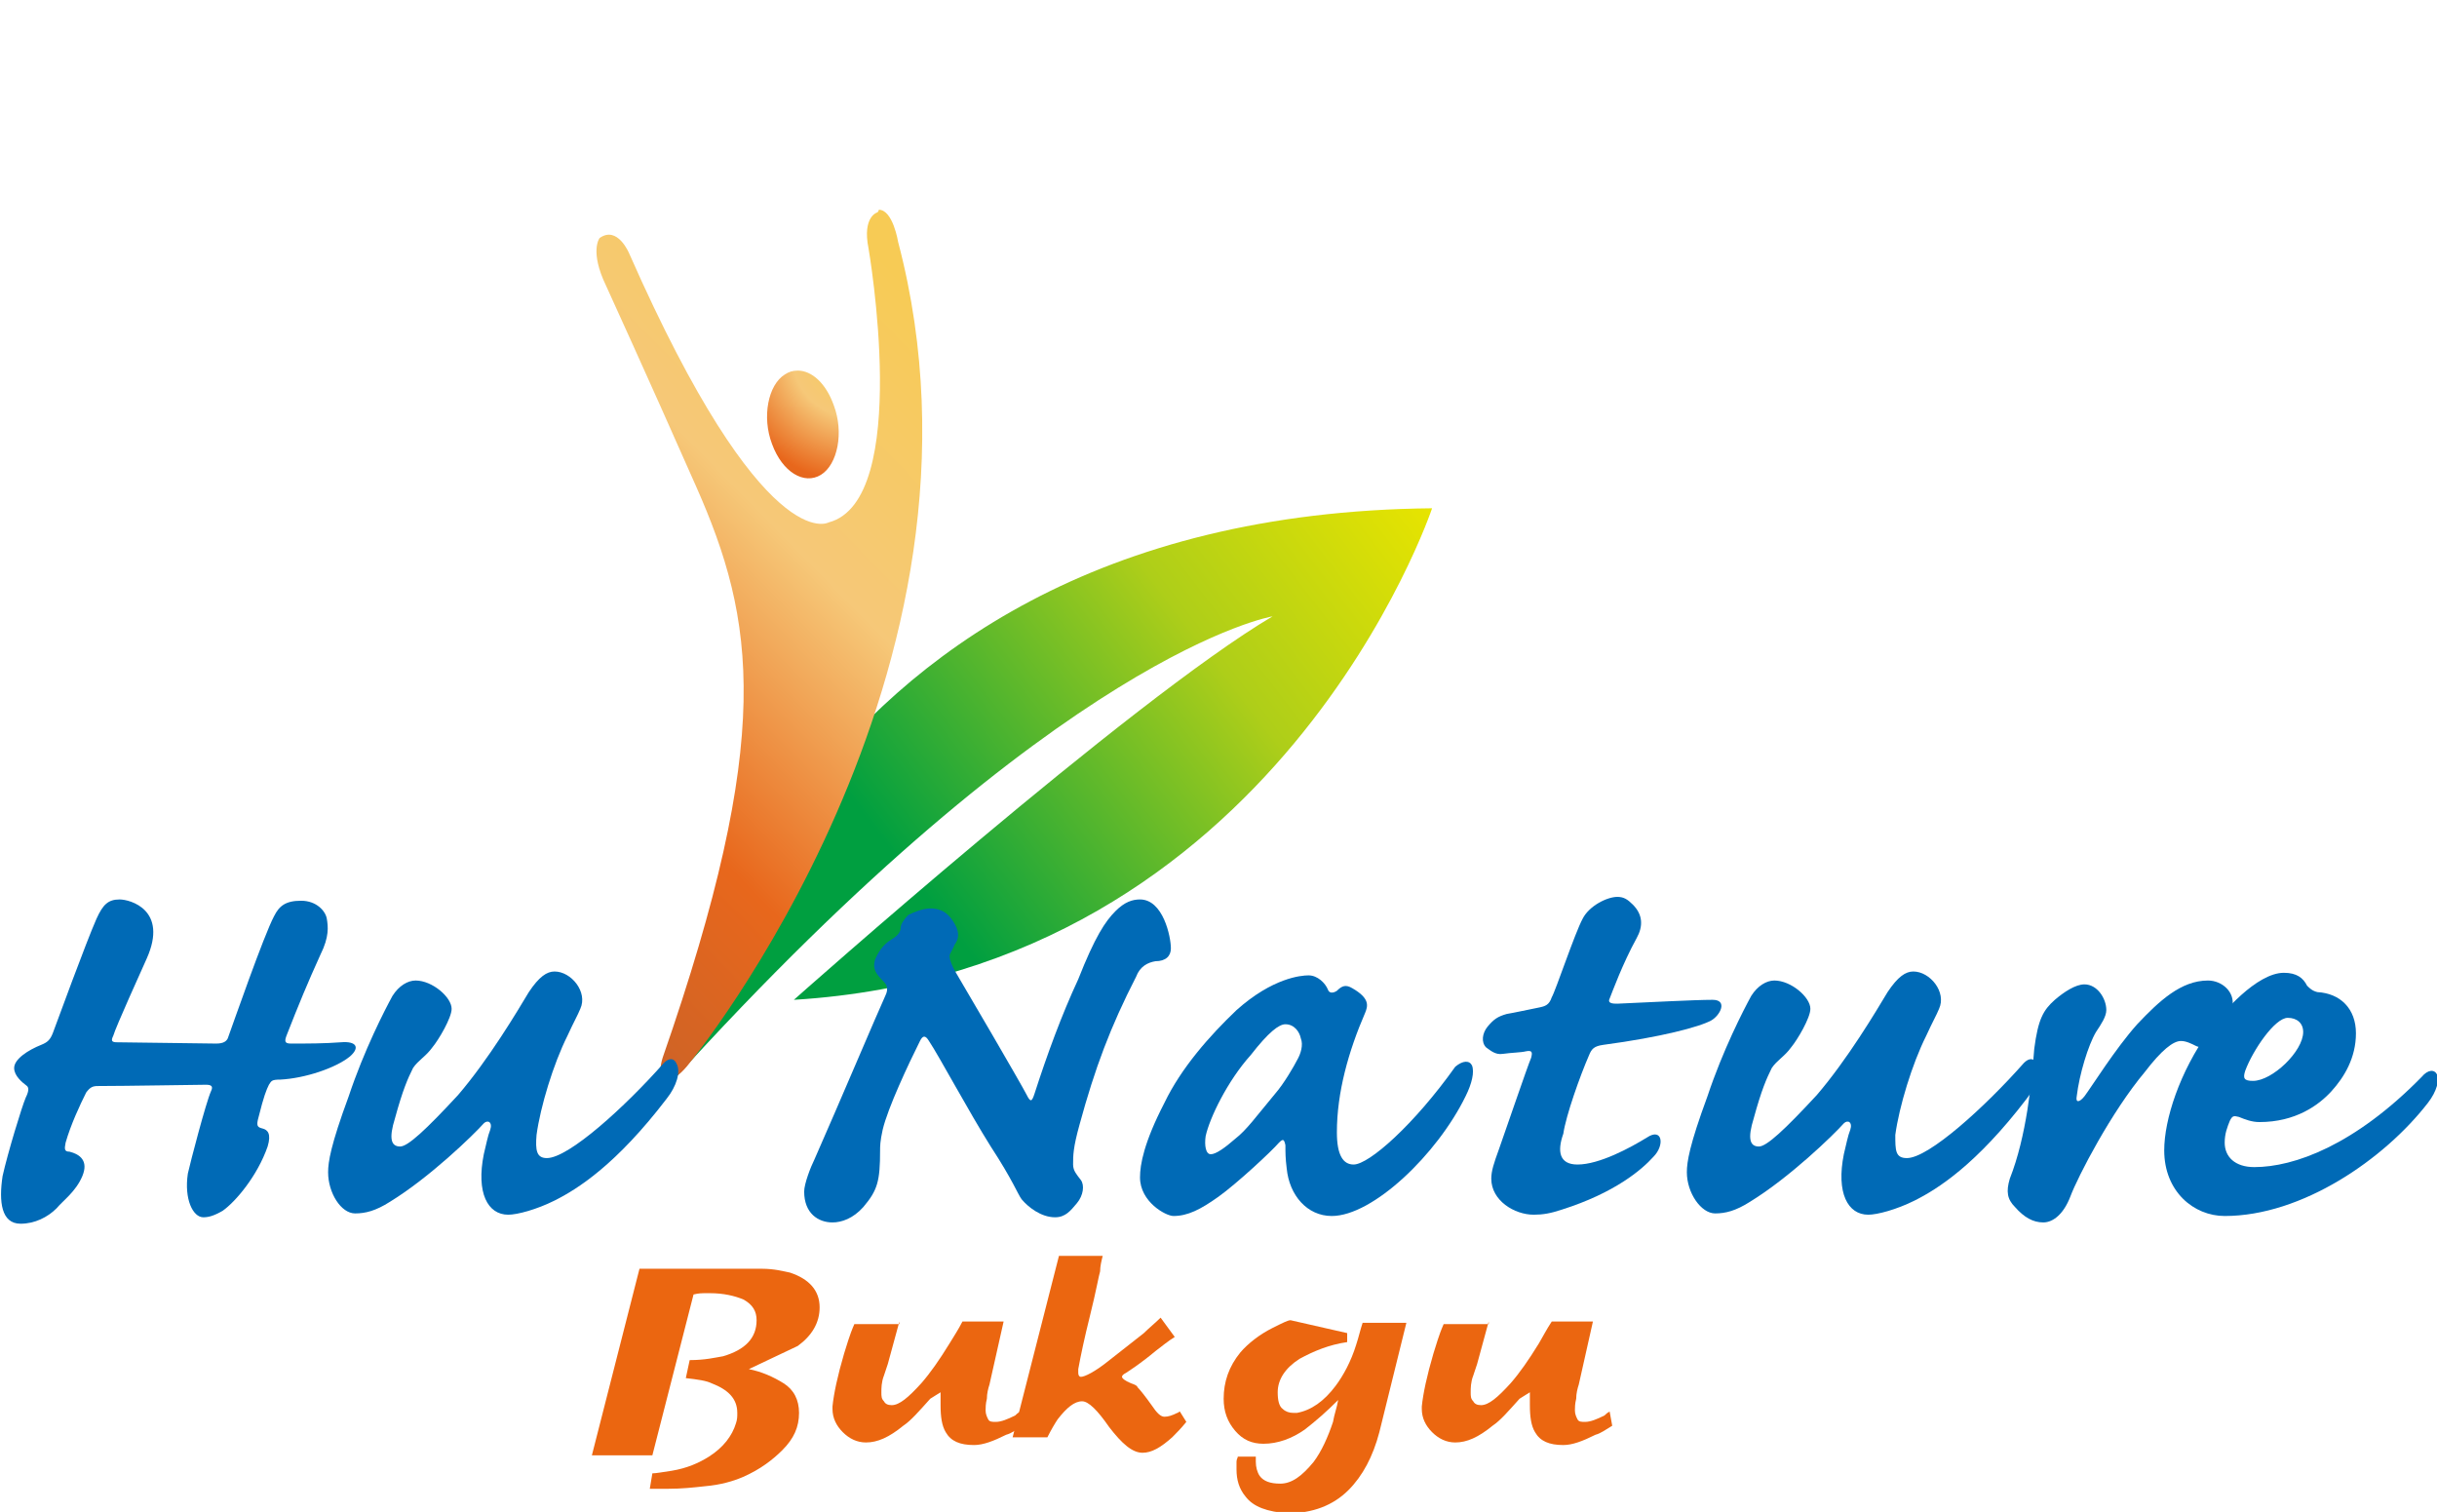
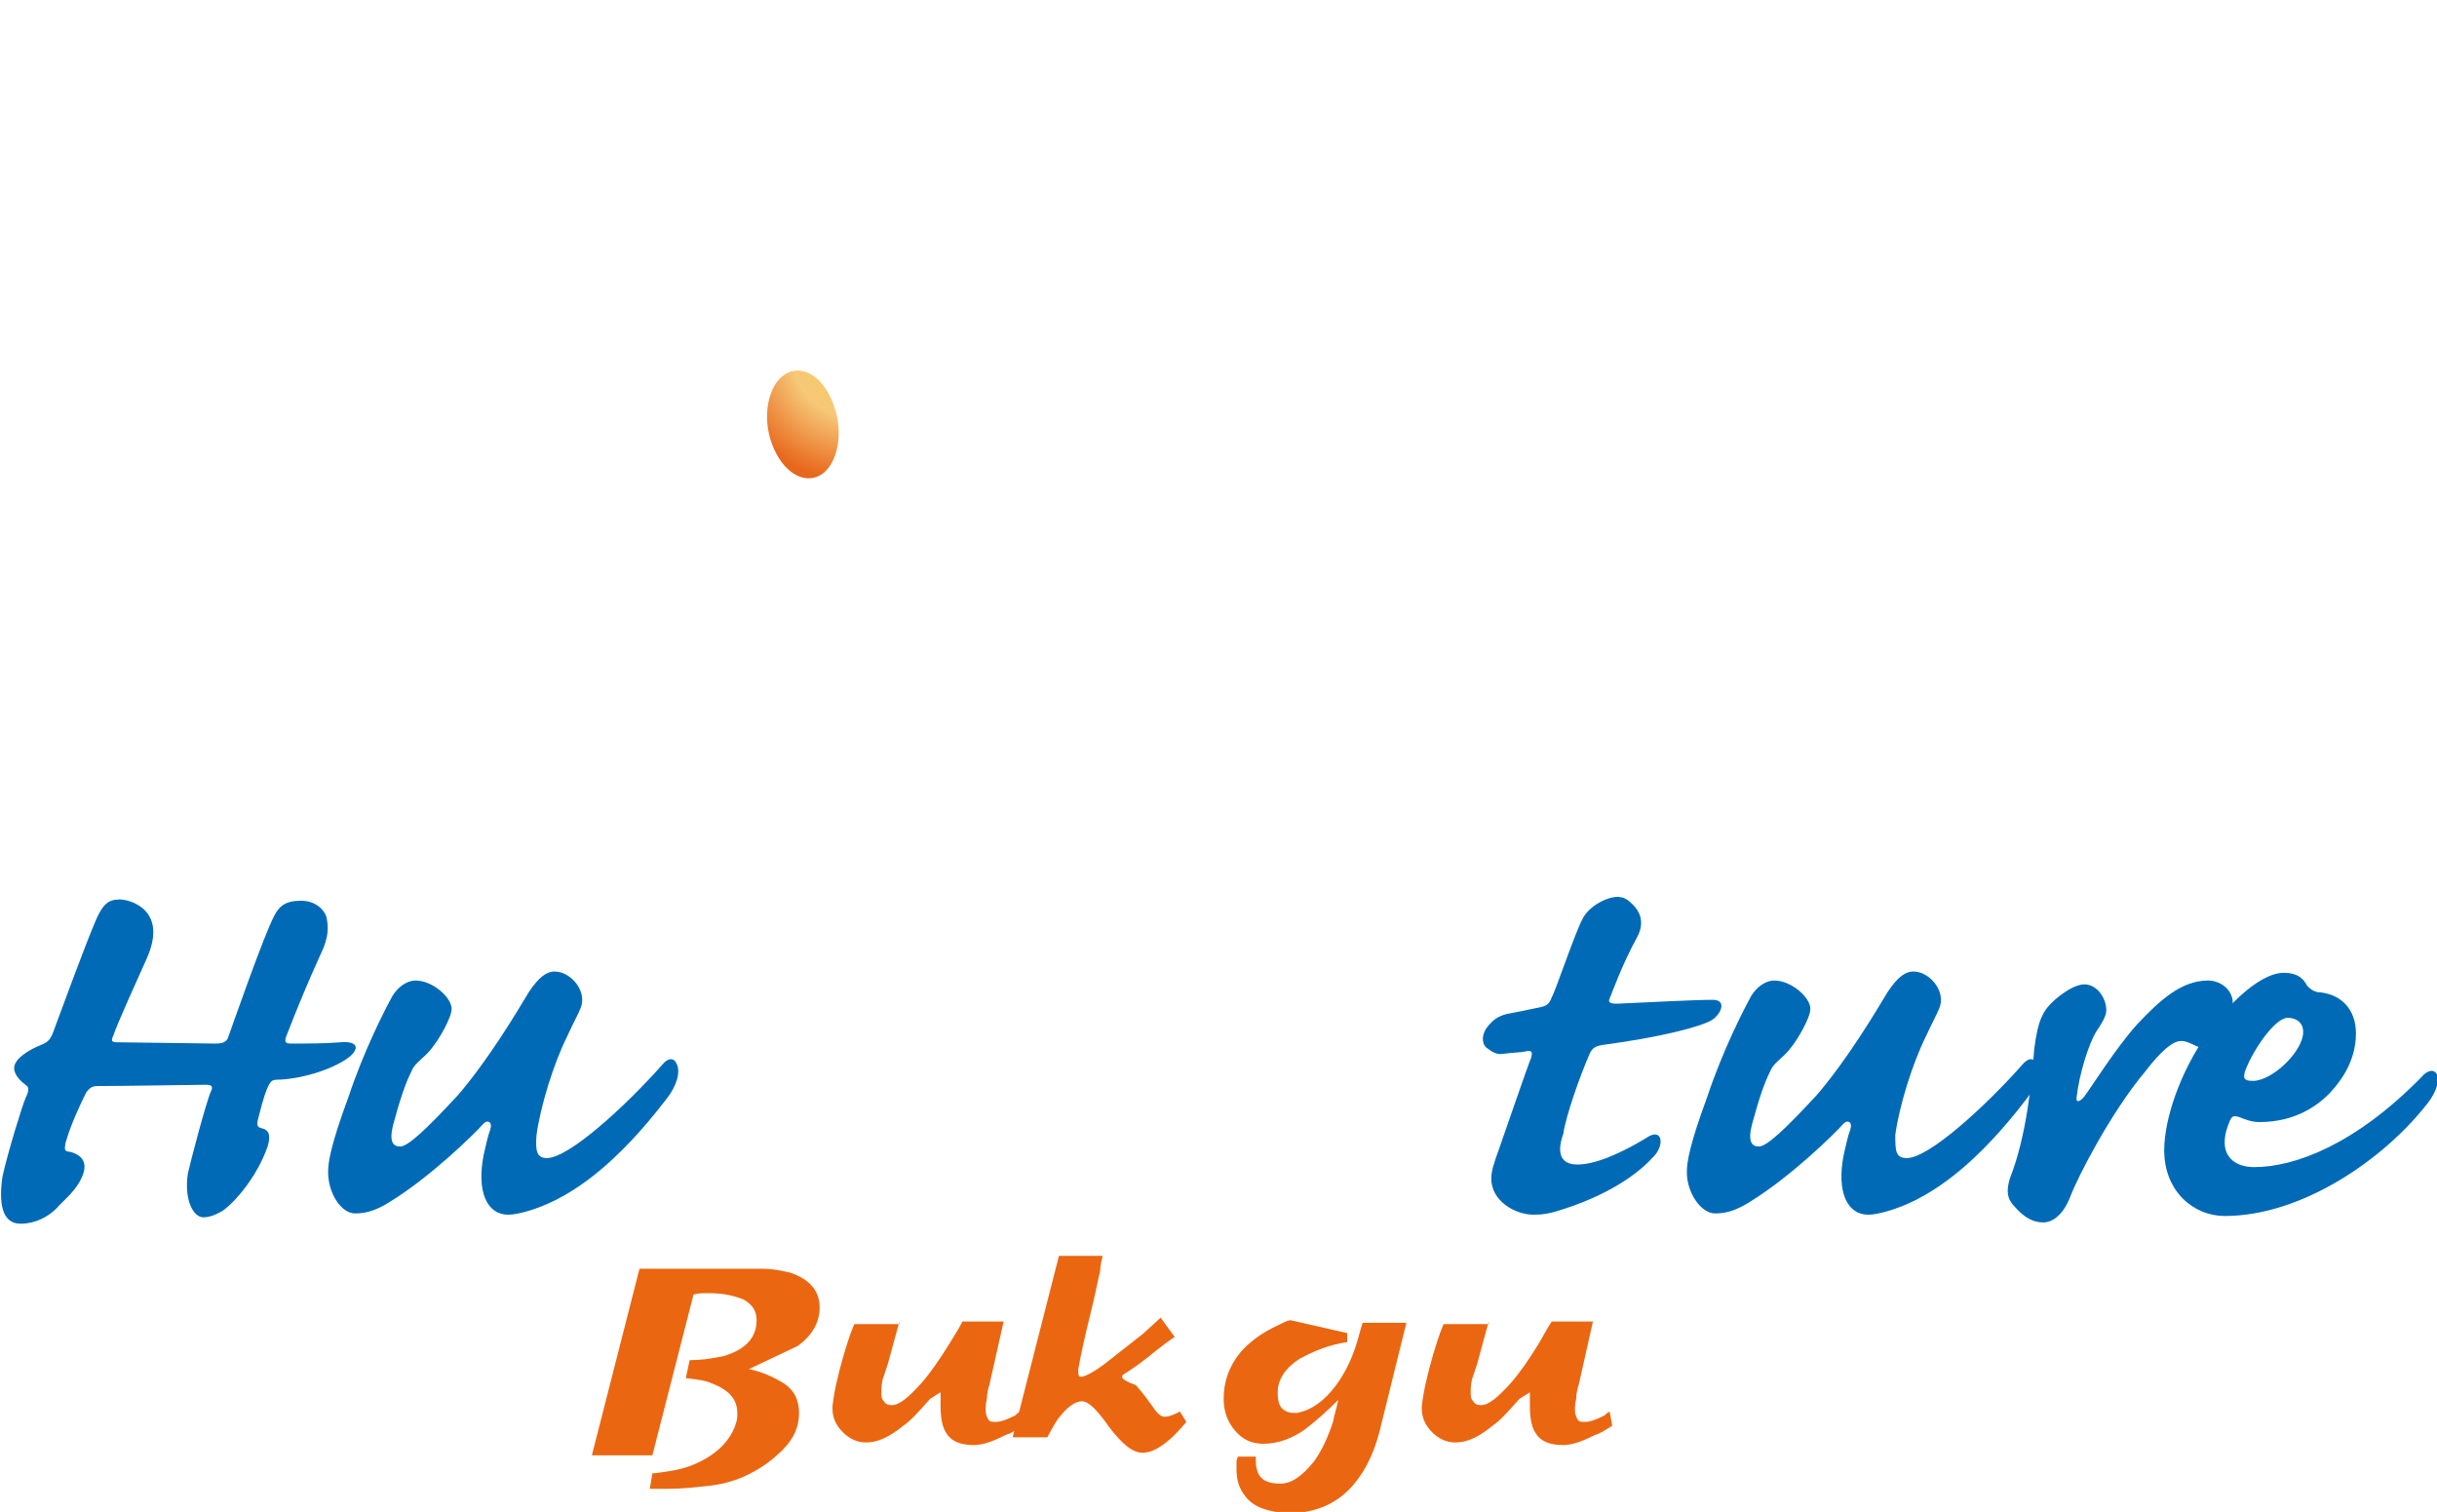
<svg xmlns="http://www.w3.org/2000/svg" xmlns:xlink="http://www.w3.org/1999/xlink" version="1.1" id="레이어_1" x="0px" y="0px" viewBox="0 0 189.4 117.5" style="enable-background:new 0 0 189.4 117.5;" xml:space="preserve">
  <style type="text/css">
	.st0{fill:#EB6610;}
	.st1{clip-path:url(#SVGID_2_);fill:url(#SVGID_3_);}
	.st2{fill:#006AB6;}
	.st3{fill:#003B94;}
	.st4{clip-path:url(#SVGID_5_);fill:url(#SVGID_6_);}
	.st5{clip-path:url(#SVGID_8_);fill:url(#SVGID_9_);}
</style>
  <path class="st0" d="M96.8,116.3c-0.5-0.6-0.7-1.3-0.7-2.1c0-0.2,0-0.5,0-0.6c0-0.2,0.1-0.3,0.1-0.4h1.4c0,0.2,0,0.3,0,0.4  c0,0.4,0.1,0.8,0.3,1.1c0.3,0.4,0.8,0.6,1.6,0.6c0.9,0,1.7-0.6,2.6-1.7c0.6-0.8,1.1-1.9,1.5-3.1c0.1-0.6,0.3-1.1,0.4-1.7  c-0.9,0.9-1.7,1.6-2.6,2.3c-1,0.7-2.1,1.1-3.2,1.1c-0.9,0-1.6-0.3-2.2-1c-0.6-0.7-0.9-1.5-0.9-2.5c0-1.3,0.4-2.5,1.3-3.6  c0.6-0.7,1.5-1.4,2.5-1.9c0.8-0.4,1.2-0.6,1.4-0.6l4.4,1v0.7c-1.4,0.2-2.6,0.7-3.7,1.3c-1.1,0.7-1.7,1.6-1.7,2.6  c0,0.6,0.1,1.1,0.4,1.3c0.2,0.2,0.5,0.3,0.8,0.3c0.2,0,0.2,0,0.3,0c1.1-0.2,2.1-0.9,3-2.1c0.6-0.8,1.2-1.9,1.6-3.2  c0.2-0.6,0.3-1.1,0.5-1.7h3.4l-2.1,8.5c-0.5,1.9-1.3,3.4-2.4,4.5c-1.2,1.2-2.8,1.8-4.7,1.8C98.5,117.5,97.4,117.1,96.8,116.3" />
  <path class="st0" d="M89.8,105c-1.2,1-2,1.5-2.3,1.7c-0.2,0.1-0.3,0.2-0.3,0.3c0,0.1,0.2,0.3,0.7,0.5c0.3,0.1,0.5,0.2,0.5,0.3  c0.2,0.2,0.6,0.7,1.1,1.4c0.4,0.6,0.7,0.9,1,0.9c0.3,0,0.6-0.1,1-0.3c0.1,0,0.1-0.1,0.2-0.1l0.5,0.8c-0.4,0.5-0.8,0.9-1.1,1.2  c-0.9,0.8-1.6,1.2-2.3,1.2c-0.8,0-1.6-0.7-2.6-2c-0.9-1.3-1.6-2-2.1-2c-0.6,0-1.2,0.5-1.9,1.4c-0.2,0.3-0.5,0.8-0.8,1.4h-2.7  l3.6-14.1h3.4c-0.1,0.4-0.2,0.8-0.2,1.2c-0.1,0.3-0.3,1.5-0.8,3.5c-0.4,1.6-0.7,3-0.9,4.1c0,0.2,0,0.2,0,0.3c0,0.2,0.1,0.3,0.2,0.3  c0.3,0,1.1-0.4,2.1-1.2c0.9-0.7,1.9-1.5,2.8-2.2c0.4-0.4,0.9-0.8,1.3-1.2l1.1,1.5C90.8,104.2,90.2,104.7,89.8,105" />
  <path class="st0" d="M69.9,102.7L69,106c-0.1,0.3-0.2,0.6-0.3,0.9c-0.2,0.5-0.2,1-0.2,1.3c0,0.3,0,0.5,0.2,0.7  c0.1,0.2,0.3,0.3,0.6,0.3c0.6,0,1.3-0.6,2.3-1.7c0.7-0.8,1.4-1.8,2.2-3.1c0.3-0.5,0.7-1.1,1-1.7l3.2,0l-1.1,4.9  c-0.1,0.3-0.2,0.7-0.2,1.1c-0.1,0.4-0.1,0.7-0.1,0.9c0,0.3,0.1,0.5,0.2,0.7c0.1,0.2,0.3,0.2,0.6,0.2c0.4,0,0.9-0.2,1.5-0.5  c0.1-0.1,0.2-0.2,0.4-0.3l0.2,1.1c-0.5,0.3-0.9,0.6-1.3,0.7c-1,0.5-1.8,0.8-2.5,0.8c-1.1,0-1.8-0.3-2.2-1c-0.3-0.5-0.4-1.2-0.4-2.1  v-0.5c0-0.2,0-0.4,0-0.5c-0.3,0.2-0.5,0.3-0.8,0.5c-0.9,1-1.5,1.7-2.1,2.1c-1.1,0.9-2,1.3-2.9,1.3c-0.7,0-1.3-0.3-1.8-0.8  c-0.5-0.5-0.8-1.1-0.8-1.8v-0.2c0.1-1,0.4-2.4,0.9-4.1c0.2-0.6,0.4-1.4,0.8-2.3H69.9z" />
  <path class="st0" d="M115.7,102.7l-0.9,3.3c-0.1,0.3-0.2,0.6-0.3,0.9c-0.2,0.5-0.2,1-0.2,1.3c0,0.3,0,0.5,0.2,0.7  c0.1,0.2,0.3,0.3,0.6,0.3c0.6,0,1.3-0.6,2.3-1.7c0.7-0.8,1.4-1.8,2.2-3.1c0.3-0.5,0.6-1.1,1-1.7l3.2,0l-1.1,4.9  c-0.1,0.3-0.2,0.7-0.2,1.1c-0.1,0.4-0.1,0.7-0.1,0.9c0,0.3,0.1,0.5,0.2,0.7c0.1,0.2,0.3,0.2,0.6,0.2c0.4,0,0.9-0.2,1.5-0.5  c0.1-0.1,0.2-0.2,0.4-0.3l0.2,1.1c-0.5,0.3-0.9,0.6-1.3,0.7c-1,0.5-1.8,0.8-2.5,0.8c-1.1,0-1.8-0.3-2.2-1c-0.3-0.5-0.4-1.2-0.4-2.1  v-0.5c0-0.2,0-0.4,0-0.5c-0.3,0.2-0.5,0.3-0.8,0.5c-0.9,1-1.5,1.7-2.1,2.1c-1.1,0.9-2,1.3-2.9,1.3c-0.7,0-1.3-0.3-1.8-0.8  c-0.5-0.5-0.8-1.1-0.8-1.8v-0.2c0.1-1,0.4-2.4,0.9-4.1c0.2-0.6,0.4-1.4,0.8-2.3H115.7z" />
  <path class="st0" d="M49.7,98.6h9.5c1,0,1.7,0.2,2.2,0.3c1.5,0.5,2.3,1.4,2.3,2.7c0,1.2-0.6,2.2-1.7,3c-1.3,0.6-2.5,1.2-3.8,1.8  c1,0.2,1.9,0.6,2.7,1.1c0.8,0.5,1.2,1.3,1.2,2.3c0,1.1-0.4,2-1.3,2.9c-0.7,0.7-1.7,1.5-3.1,2.1c-0.7,0.3-1.7,0.6-2.9,0.7  c-0.9,0.1-1.8,0.2-2.9,0.2c-0.3,0-0.6,0-0.8,0c-0.2,0-0.4,0-0.6,0l0.2-1.2c0.3,0,0.8-0.1,1.5-0.2c1.2-0.2,2.1-0.6,2.9-1.1  c1.1-0.7,1.8-1.6,2.1-2.6c0.1-0.3,0.1-0.5,0.1-0.8c0-1.1-0.7-1.8-2-2.3c-0.4-0.2-1.1-0.3-2-0.4l0.3-1.4c1.2,0,2-0.2,2.6-0.3  c1.7-0.5,2.6-1.4,2.6-2.8c0-0.7-0.3-1.2-1-1.6c-0.7-0.3-1.6-0.5-2.6-0.5c-0.2,0-0.4,0-0.5,0c-0.1,0-0.4,0-0.8,0.1l-3.2,12.5H46  L49.7,98.6z" />
  <g>
    <defs>
      <path id="SVGID_1_" d="M52.1,84.2c30.4-33.6,46.8-36.3,46.8-36.3c-11,6.5-37.2,29.8-37.2,29.8c37.6-2.3,49.6-38.2,49.6-38.2    C59.3,40,52.1,84.2,52.1,84.2" />
    </defs>
    <clipPath id="SVGID_2_">
      <use xlink:href="#SVGID_1_" style="overflow:visible;" />
    </clipPath>
    <linearGradient id="SVGID_3_" gradientUnits="userSpaceOnUse" x1="-631.631" y1="774.382" x2="-630.631" y2="774.382" gradientTransform="matrix(-61.637 46.759 46.759 61.637 -75029.18 -18157.328)">
      <stop offset="0" style="stop-color:#E7E400" />
      <stop offset="1.685400e-02" style="stop-color:#E7E400" />
      <stop offset="0.281" style="stop-color:#AECE19" />
      <stop offset="0.657" style="stop-color:#009F40" />
      <stop offset="1" style="stop-color:#009F40" />
    </linearGradient>
-     <polygon class="st1" points="132.9,67.8 73.8,112.7 30.6,55.8 89.7,10.9  " />
  </g>
-   <path class="st2" d="M99.9,79.6c0.7,0,1.1,0.6,1.2,1.1c0.2,0.5,0,1.2-0.3,1.7c-0.2,0.4-1,1.8-1.7,2.6c-1.5,1.8-2.2,2.8-3.1,3.5  c-0.8,0.7-1.5,1.2-1.9,1.2c-0.4,0-0.5-0.7-0.4-1.4c0.3-1.4,1.7-4.3,3.5-6.3C98.6,80.2,99.4,79.6,99.9,79.6L99.9,79.6z M101.7,75.8  c-0.6,0-2.8,0.2-5.6,2.7c-2.1,2-4.3,4.5-5.6,7.2c-1.6,3.1-1.9,4.8-1.9,5.8c0,1.9,2,3,2.6,3c1.1,0,2.1-0.5,3.5-1.5  c1.4-1,4.1-3.5,4.7-4.2c0.3-0.3,0.4-0.3,0.5,0.2c0,0.6,0,1,0.1,1.8c0.2,2.1,1.6,3.7,3.5,3.7c3.2,0,8.2-4.8,10.4-9.3  c0.5-1,0.7-1.9,0.5-2.4c-0.2-0.4-0.7-0.4-1.3,0.1c-3.2,4.5-6.7,7.6-7.9,7.6c-0.8,0-1.3-0.7-1.3-2.5c0-3.1,0.9-6.3,2.2-9.3  c0.2-0.5,0.4-1.1-1-1.9c-0.5-0.3-0.8-0.2-1.2,0.2c-0.3,0.2-0.6,0.2-0.7-0.1C103,76.4,102.4,75.8,101.7,75.8L101.7,75.8z" />
  <path class="st2" d="M175.1,84c-0.7,0-0.8-0.2-0.6-0.8c0.6-1.6,2.3-4.1,3.3-4.1c0.7,0,1.2,0.4,1.2,1.1C179,81.7,176.6,84,175.1,84  L175.1,84z M168.2,89.4c0,3.2,2.3,5.1,4.7,5.1c6,0,12.4-4.4,15.8-8.8c0.7-0.9,0.9-1.8,0.7-2.2c-0.2-0.4-0.7-0.4-1.2,0.2  c-5.2,5.3-9.9,7-13,7c-1.5,0-2.3-0.8-2.3-1.9c0-0.7,0.2-1.2,0.4-1.7c0.2-0.4,0.3-0.4,0.7-0.3c0.5,0.2,1,0.4,1.6,0.4  c2.8,0,4.6-1.3,5.6-2.4c1-1.1,1.9-2.6,1.9-4.5c0-1.9-1.2-3.1-3-3.2c-0.4-0.1-0.6-0.3-0.8-0.5c-0.3-0.6-0.8-1-1.8-1  c-2.1,0-4.8,3.1-5.8,4.5C169.4,83.3,168.2,87,168.2,89.4L168.2,89.4z" />
  <path class="st2" d="M171.6,76.2c1.1,0,2.1,0.9,1.9,2c-0.2,0.8-0.7,1.8-1.2,2.4c-0.6,0.7-1.2,0.9-1.6,0.7c-0.4-0.2-0.8-0.4-1.2-0.4  c-0.6,0-1.5,0.7-2.8,2.4c-2.6,3.1-5.2,8.1-5.8,9.7c-0.5,1.3-1.3,2-2.1,2c-0.8,0-1.5-0.4-2.2-1.2c-0.6-0.6-0.7-1.2-0.4-2.2  c1.3-3.3,1.7-7.5,1.9-10.1c0.3-2.3,0.7-3,1.6-3.8c0.7-0.6,1.6-1.2,2.3-1.2c1,0,1.7,1.1,1.7,2c0,0.5-0.4,1.1-0.8,1.7  c-0.6,1-1.3,3.3-1.5,5c-0.1,0.5,0.2,0.5,0.6,0c0.6-0.8,2.4-3.7,4.1-5.6C167.8,77.8,169.5,76.2,171.6,76.2L171.6,76.2z" />
  <path class="st2" d="M122.6,90.5c1.7,0,4.1-1.3,5.4-2.1c1.2-0.8,1.4,0.6,0.5,1.5c-0.9,1-3,2.8-7.1,4.1c-0.9,0.3-1.5,0.4-2.2,0.4  c-1.5,0-3.3-1.1-3.3-2.8c0-0.6,0.2-1.2,0.6-2.3c0.5-1.4,2.2-6.4,2.5-7.1c0.1-0.4,0.1-0.6-0.4-0.5c-0.4,0.1-1.1,0.1-1.8,0.2  c-0.6,0.1-1-0.3-1.3-0.5c-0.4-0.4-0.3-1.1,0.1-1.6c0.5-0.6,0.8-0.8,1.5-1c0.6-0.1,1.5-0.3,2.5-0.5c0.5-0.1,0.8-0.2,1-0.8  c0.3-0.5,1.8-5,2.4-6.1c0.5-1,1.9-1.7,2.7-1.7c0.5,0,0.8,0.2,1.2,0.6c0.8,0.8,0.8,1.7,0.3,2.6c-1.1,2-1.9,4.2-2.1,4.7  c-0.2,0.4,0.3,0.4,0.6,0.4c2.3-0.1,6-0.3,7.4-0.3c1.2,0,0.6,1.2-0.1,1.6c-0.9,0.5-3.9,1.3-8.4,1.9c-0.7,0.1-0.9,0.3-1.1,0.8  c-0.7,1.6-1.8,4.7-2,6.1C121,89.5,121.2,90.5,122.6,90.5L122.6,90.5z" />
  <path class="st2" d="M148.2,90c1.7,0,6.1-4,9.1-7.4c0.4-0.4,0.8-0.4,1,0.1c0.3,0.6,0,1.7-0.8,2.7c-3.9,5.1-6.9,7-8.7,7.9  c-1.4,0.7-2.9,1.1-3.6,1.1c-1.6,0-2.5-1.7-1.9-4.7c0.2-0.8,0.3-1.4,0.5-1.9c0.2-0.6-0.2-0.8-0.5-0.5c-0.8,0.9-4.2,4.2-7.3,6.1  c-1.1,0.7-1.9,0.9-2.7,0.9c-1.1,0-2.2-1.6-2.2-3.2c0-0.8,0.2-2.1,1.6-5.9c1.2-3.6,2.8-6.7,3.4-7.8c0.5-0.8,1.2-1.2,1.8-1.2  c1.3,0,2.8,1.3,2.8,2.2c0,0.7-1,2.4-1.5,3c-0.5,0.7-1.1,1-1.5,1.6c-0.4,0.8-0.8,1.7-1.4,3.9c-0.5,1.6-0.3,2.2,0.4,2.2  c0.6,0,2-1.3,4.5-4c2.4-2.8,4.6-6.5,5.5-8c0.8-1.2,1.4-1.6,2-1.6c1.3,0,2.6,1.6,2,2.9c-0.2,0.5-0.5,1-1,2.1  c-1.1,2.2-2.1,5.5-2.4,7.7C147.3,89.4,147.3,90,148.2,90L148.2,90z" />
  <path class="st2" d="M23.4,70c1.2,0,1.9,0.8,2,1.4c0.1,0.6,0.2,1.4-0.5,2.8c-1,2.2-1.7,3.9-2.6,6.2c-0.2,0.5-0.2,0.7,0.3,0.7  c1.3,0,2.6,0,3.9-0.1c1.2-0.1,1.5,0.4,0.7,1.1c-1.1,0.9-3.5,1.7-5.4,1.8c-0.7,0-0.7,0.1-0.9,0.4c-0.2,0.4-0.4,0.9-0.8,2.5  c-0.2,0.7-0.1,0.8,0.3,0.9c0.4,0.1,0.7,0.4,0.4,1.4c-0.8,2.3-2.5,4.3-3.5,5c-0.7,0.4-1.1,0.5-1.5,0.5c-0.8,0-1.5-1.4-1.2-3.4  c0.2-0.9,1.4-5.5,1.8-6.4c0.2-0.4,0-0.5-0.4-0.5c-0.6,0-6.3,0.1-8.4,0.1c-0.4,0-0.6,0.1-0.9,0.5c-0.5,1-1.2,2.5-1.6,3.9  C5,89.3,5,89.5,5.4,89.5c0.8,0.2,1.5,0.7,1,1.9c-0.5,1.2-1.5,1.9-2,2.5c-0.7,0.7-1.7,1.2-2.8,1.2c-1.5,0-1.7-1.7-1.4-3.7  c0.4-1.8,1.5-5.4,1.8-6.1c0.3-0.6,0.2-0.8,0.1-0.9c-0.4-0.3-1-0.8-1-1.4c0-0.7,1.1-1.4,2.1-1.8c0.5-0.2,0.7-0.4,0.9-0.9  c0.3-0.8,2.6-7.1,3.4-8.9c0.5-1.1,0.9-1.5,1.8-1.5c0.8,0,3.8,0.8,2.1,4.6c-0.4,0.9-2.4,5.3-2.6,6C8.6,80.9,8.7,81,9.1,81  c0.7,0,7,0.1,7.7,0.1c0.6,0,0.8-0.2,0.9-0.4c0.4-1.1,2.8-8,3.6-9.5C21.7,70.4,22.2,70,23.4,70L23.4,70z" />
-   <path class="st2" d="M72.3,70.6c1,0,1.5,0.5,1.9,1.2c0.4,0.7,0.3,1.2,0,1.6c-0.2,0.5-0.4,0.7-0.4,0.9c0,0.3,0.2,0.8,0.5,1.3  c0.6,1,5.1,8.7,5.5,9.5c0.3,0.6,0.4,0.5,0.6-0.1c1-3.1,2.1-6.1,3.4-8.9c1.3-3.3,2.1-4.5,2.9-5.3c0.7-0.7,1.3-0.9,1.9-0.9  c1.8,0,2.4,2.9,2.4,3.8c0,0.6-0.4,1-1.2,1c-0.6,0.1-1.2,0.4-1.5,1.2c-2,3.9-3.2,7.1-4.4,11.5c-0.5,1.8-0.5,2.4-0.5,3.1  c0,0.5,0.3,0.8,0.6,1.2c0.3,0.4,0.2,1.2-0.3,1.8c-0.5,0.6-0.9,1.1-1.7,1.1c-1.1,0-2.1-0.8-2.6-1.4c-0.3-0.4-0.7-1.5-2.4-4.1  c-1.7-2.7-4-7-4.8-8.2c-0.3-0.5-0.5-0.4-0.7,0c-0.9,1.8-2.5,5.2-2.9,6.9c-0.2,0.9-0.2,1.3-0.2,1.6c0,2.4-0.2,3.1-1.3,4.4  c-0.8,0.9-1.7,1.2-2.4,1.2c-1.1,0-2.2-0.7-2.2-2.4c0-0.6,0.5-1.9,0.8-2.5c1.9-4.3,4.9-11.4,5.5-12.7c0.3-0.6,0.1-0.9-0.2-1.2  c-0.5-0.5-0.8-0.9-0.6-1.6c0.2-0.5,0.6-1.2,1.3-1.6c0.5-0.3,0.7-0.6,0.7-0.9c0-0.3,0.3-0.7,0.6-1C71,70.9,71.7,70.6,72.3,70.6  L72.3,70.6z" />
  <path class="st3" d="M60.2,91.3c0,0,0,0.1,0,0.1c0,0.1,0,0.1,0,0.1C60.2,91.5,60.2,91.4,60.2,91.3" />
  <path class="st3" d="M60.2,91.3C60.2,91,60.2,91,60.2,91.3" />
  <g>
    <defs>
      <path id="SVGID_4_" d="M61,29.1c-1.3,0.8-1.8,3.3-1,5.4c0.8,2.2,2.5,3.2,3.8,2.4c1.3-0.8,1.8-3.3,1-5.4c-0.6-1.7-1.7-2.7-2.8-2.7    C61.6,28.8,61.3,28.9,61,29.1" />
    </defs>
    <clipPath id="SVGID_5_">
      <use xlink:href="#SVGID_4_" style="overflow:visible;" />
    </clipPath>
    <radialGradient id="SVGID_6_" cx="-627.228" cy="822.409" r="1" gradientTransform="matrix(13.624 0 0 -13.624 8611.811 11232.072)" gradientUnits="userSpaceOnUse">
      <stop offset="0" style="stop-color:#F7CB55" />
      <stop offset="1.123600e-02" style="stop-color:#F7CB55" />
      <stop offset="0.365" style="stop-color:#F6C878" />
      <stop offset="0.73" style="stop-color:#E8671C" />
      <stop offset="0.989" style="stop-color:#CE6326" />
      <stop offset="1" style="stop-color:#CE6326" />
    </radialGradient>
    <rect x="59.2" y="28.8" class="st4" width="6.4" height="9" />
  </g>
  <g>
    <defs>
      <path id="SVGID_7_" d="M68.2,16.5c0,0-1.2,0.3-0.7,2.8c0,0,3.4,19.6-3.1,21.3c0,0-5,2.9-15.5-20.9c0,0-0.9-2.2-2.3-1.2    c0,0-0.8,1,0.5,3.7c0,0,3.2,7,7,15.6c4.6,10.4,6.1,19.4-2.6,44.4c0,0-0.5,1.5,0.2,1.6c0,0,0.6,0.5,1.9-1.2c0,0,25-30.4,16.2-63.8    c0,0-0.4-2.5-1.5-2.5C68.3,16.4,68.2,16.5,68.2,16.5" />
    </defs>
    <clipPath id="SVGID_8_">
      <use xlink:href="#SVGID_7_" style="overflow:visible;" />
    </clipPath>
    <linearGradient id="SVGID_9_" gradientUnits="userSpaceOnUse" x1="-634.033" y1="773.389" x2="-633.033" y2="773.389" gradientTransform="matrix(-41.658 40.9 40.9 41.658 -57962.793 -6253.786)">
      <stop offset="0" style="stop-color:#F7CB55" />
      <stop offset="1.123600e-02" style="stop-color:#F7CB55" />
      <stop offset="0.365" style="stop-color:#F6C878" />
      <stop offset="0.73" style="stop-color:#E8671C" />
      <stop offset="0.989" style="stop-color:#CE6326" />
      <stop offset="1" style="stop-color:#CE6326" />
    </linearGradient>
-     <polygon class="st5" points="112.6,51 61.9,100.8 11.8,49.8 62.5,0  " />
  </g>
  <path class="st2" d="M42.5,90c1.7,0,6.1-4,9.1-7.4c0.4-0.4,0.8-0.4,1,0.1c0.3,0.6,0,1.7-0.8,2.7c-3.9,5.1-6.9,7-8.7,7.9  c-1.4,0.7-2.9,1.1-3.6,1.1c-1.6,0-2.5-1.7-1.9-4.7c0.2-0.8,0.3-1.4,0.5-1.9c0.2-0.6-0.2-0.8-0.5-0.5c-0.8,0.9-4.2,4.2-7.3,6.1  c-1.1,0.7-1.9,0.9-2.7,0.9c-1.1,0-2.1-1.6-2.1-3.2c0-0.8,0.2-2.1,1.6-5.9c1.2-3.6,2.8-6.7,3.4-7.8c0.5-0.8,1.2-1.2,1.8-1.2  c1.3,0,2.8,1.3,2.8,2.2c0,0.7-1,2.4-1.5,3c-0.5,0.7-1.1,1-1.5,1.6c-0.4,0.8-0.8,1.7-1.4,3.9c-0.5,1.6-0.3,2.2,0.4,2.2  c0.6,0,2-1.3,4.5-4c2.4-2.8,4.6-6.5,5.5-8c0.8-1.2,1.4-1.6,2-1.6c1.3,0,2.6,1.6,2,2.9c-0.2,0.5-0.5,1-1,2.1  c-1.1,2.2-2.1,5.5-2.4,7.7C41.6,89.4,41.7,90,42.5,90L42.5,90z" />
</svg>